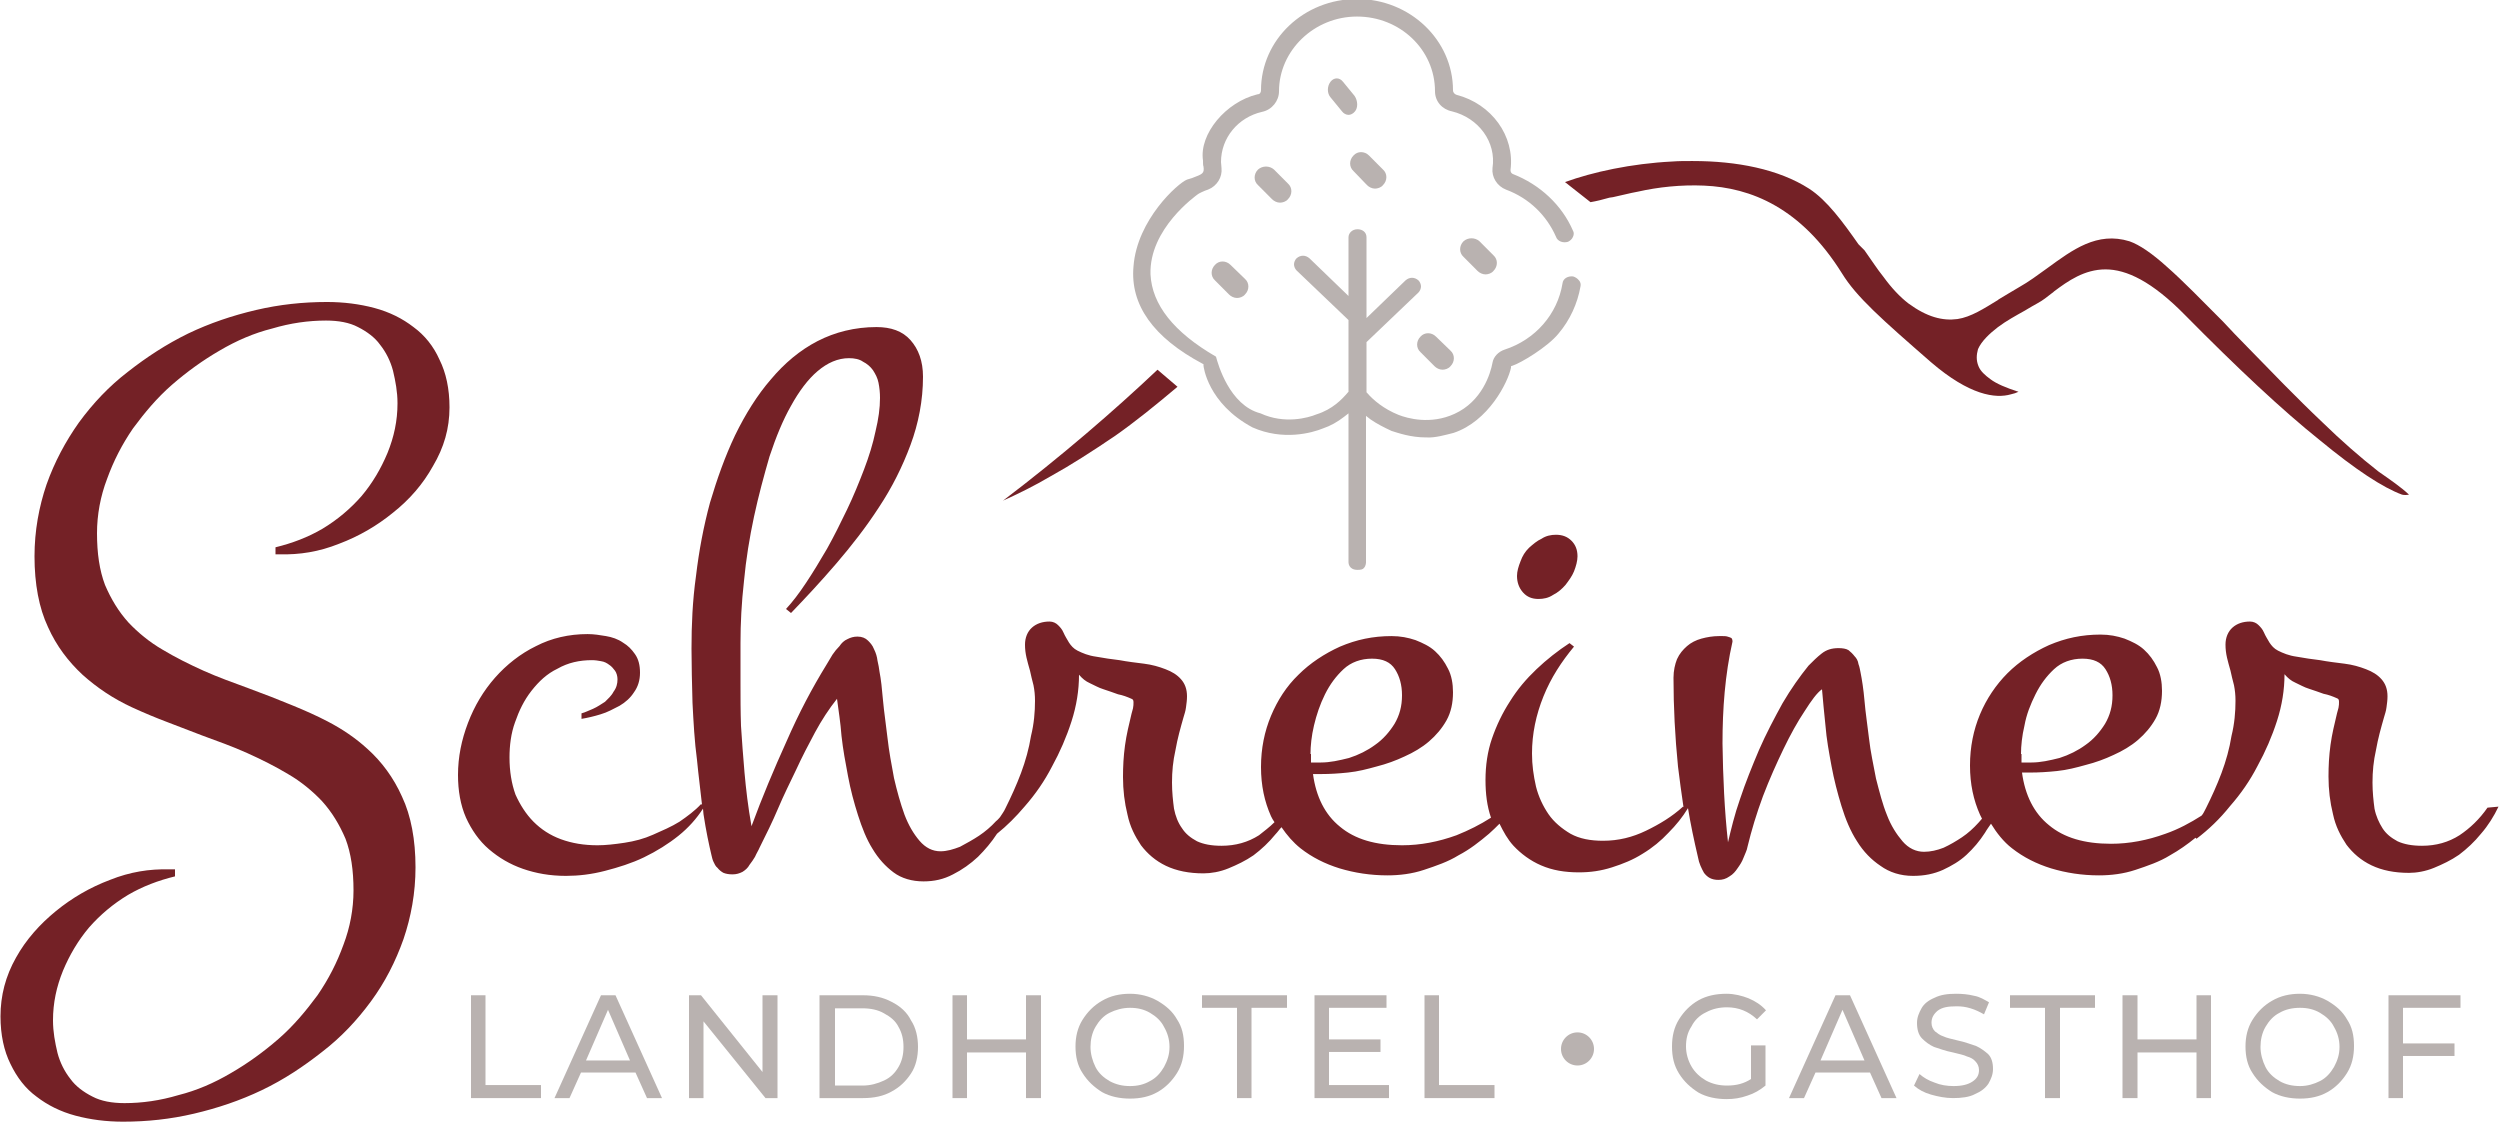
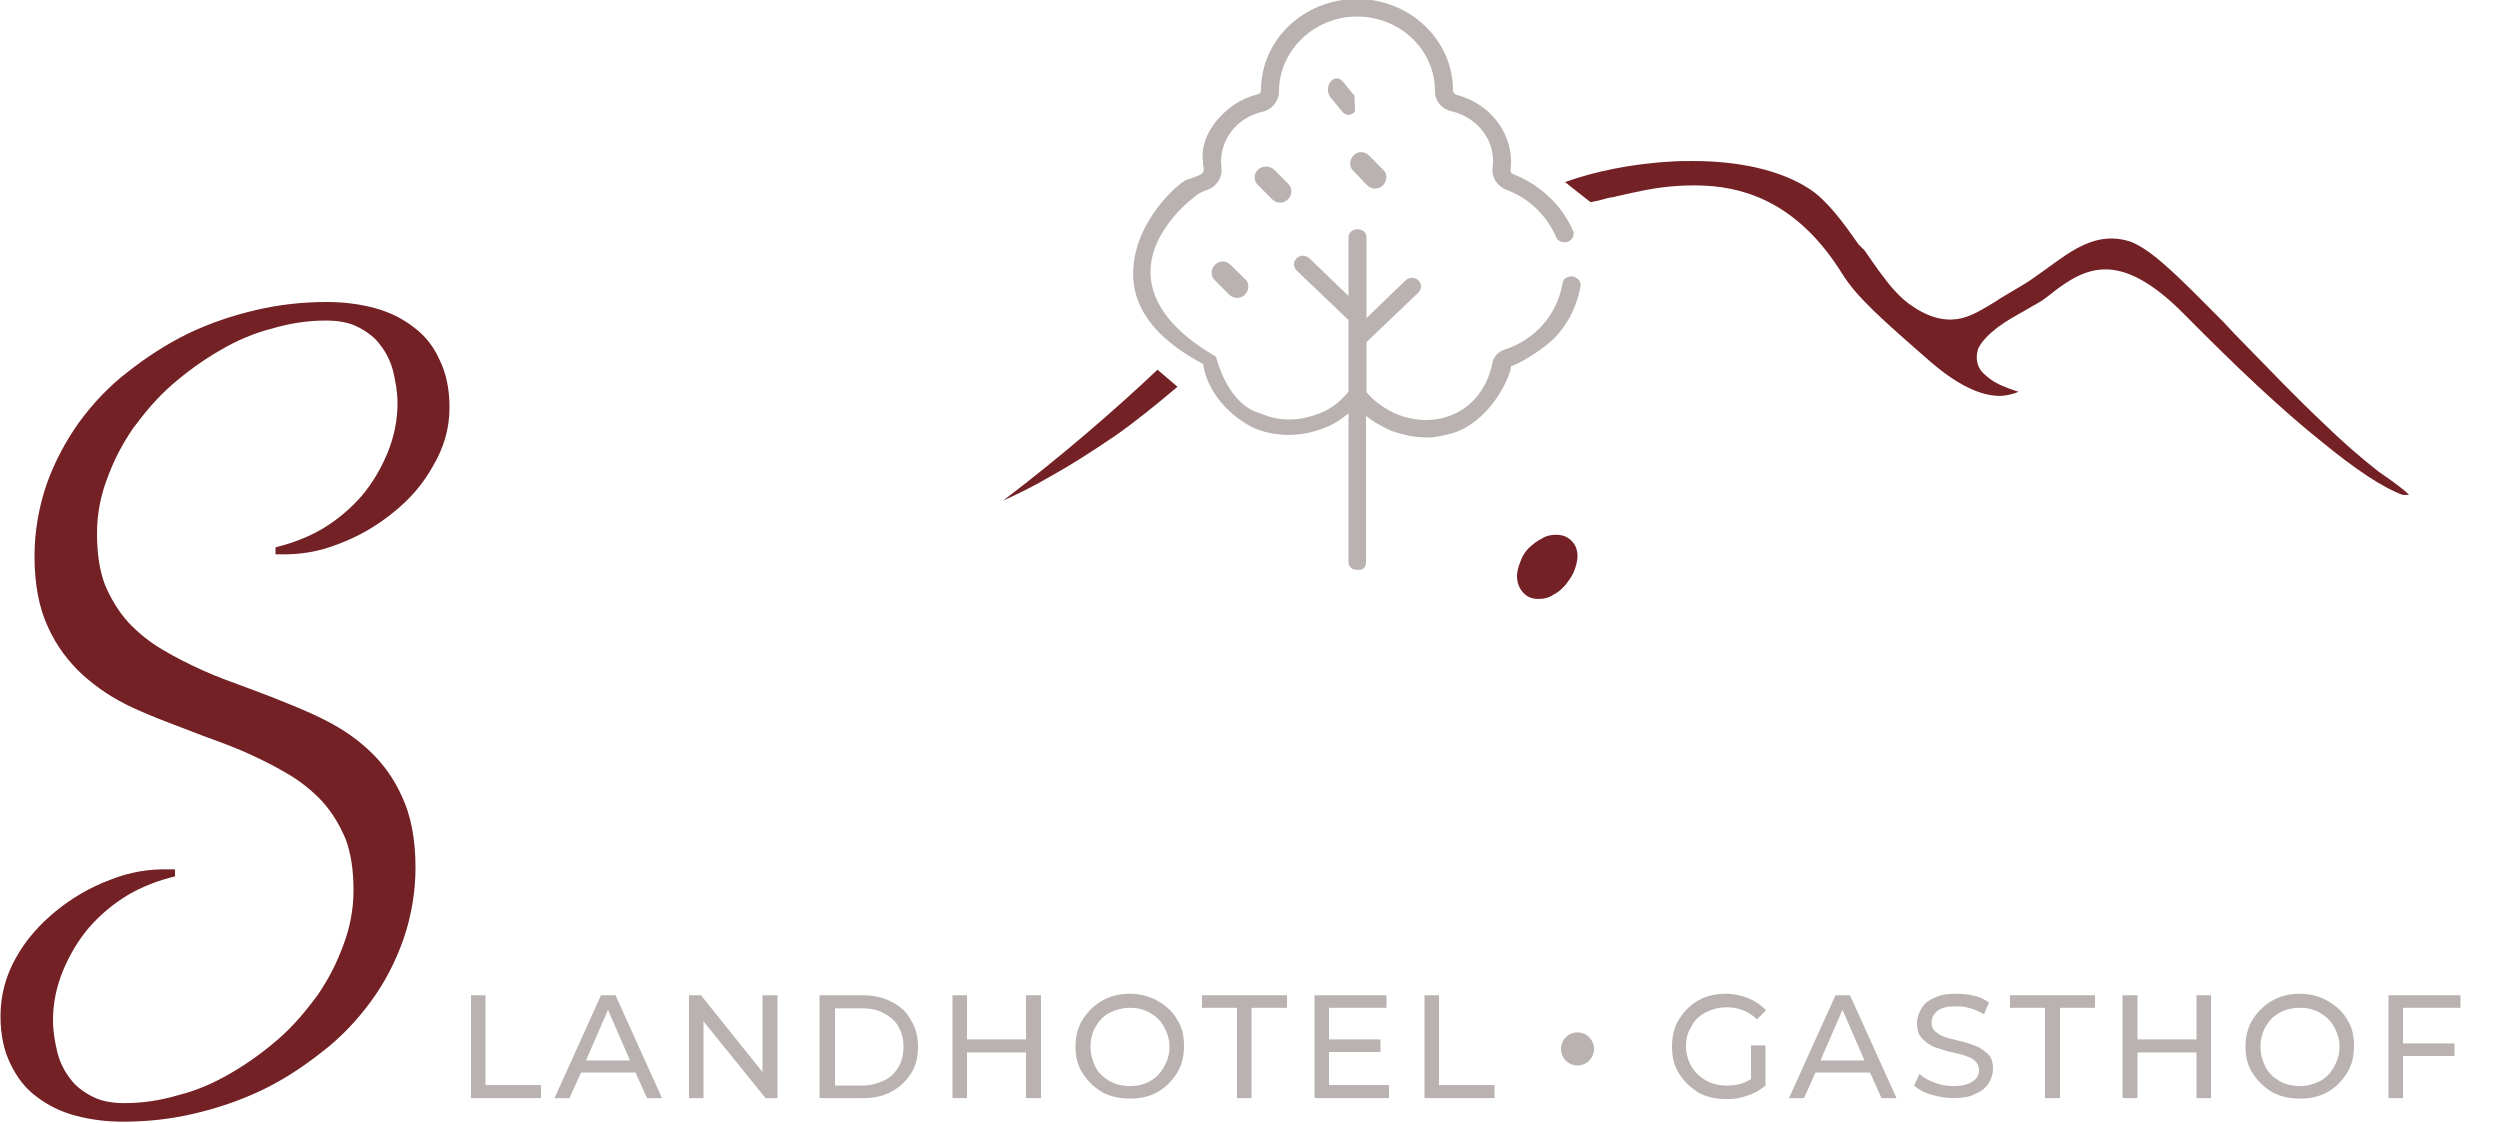
<svg xmlns="http://www.w3.org/2000/svg" width="216" height="97" viewBox="0 0 216 97" fill="none">
  <g clip-path="url(#clip0_3_130)">
    <path d="M135.994 49.367C136.166 48.933 136.296 48.457 136.296 48.067C136.296 47.503 136.123 47.07 135.778 46.723C135.432 46.376 135 46.203 134.438 46.203C134.006 46.203 133.574 46.29 133.186 46.55C132.797 46.723 132.451 47.026 132.106 47.33C131.76 47.676 131.544 48.023 131.371 48.5C131.198 48.933 131.069 49.367 131.069 49.757C131.069 50.32 131.242 50.797 131.587 51.187C131.933 51.577 132.365 51.751 132.926 51.751C133.358 51.751 133.79 51.664 134.179 51.404C134.611 51.187 134.957 50.884 135.259 50.537C135.518 50.19 135.821 49.8 135.994 49.367Z" fill="#742126" />
-     <path d="M214.92 69.781C214.229 70.778 213.408 71.558 212.501 72.165C211.55 72.772 210.47 73.075 209.261 73.075C208.397 73.075 207.706 72.945 207.144 72.685C206.582 72.382 206.15 72.035 205.848 71.558C205.546 71.081 205.286 70.518 205.157 69.868C205.07 69.218 204.984 68.438 204.984 67.614C204.984 66.66 205.07 65.75 205.286 64.797C205.459 63.8 205.718 62.89 205.978 61.98C206.064 61.676 206.15 61.459 206.194 61.113C206.237 60.766 206.28 60.506 206.28 60.159C206.28 59.552 206.107 59.075 205.762 58.685C205.416 58.295 204.984 58.035 204.422 57.819C203.861 57.602 203.256 57.428 202.565 57.342C201.874 57.255 201.139 57.169 200.448 57.038C199.757 56.952 199.109 56.865 198.418 56.735C197.77 56.648 197.251 56.432 196.819 56.215C196.474 56.042 196.258 55.782 196.085 55.522C195.912 55.218 195.739 54.958 195.61 54.655C195.48 54.351 195.307 54.178 195.134 54.005C194.962 53.831 194.702 53.701 194.4 53.701C193.795 53.701 193.277 53.874 192.888 54.221C192.499 54.568 192.283 55.088 192.283 55.695C192.283 56.085 192.326 56.432 192.413 56.822C192.499 57.169 192.586 57.515 192.715 57.949C192.802 58.339 192.888 58.729 193.018 59.206C193.104 59.639 193.147 60.072 193.147 60.549C193.147 61.503 193.061 62.543 192.802 63.583C192.629 64.667 192.326 65.75 191.938 66.79C191.549 67.831 191.074 68.871 190.598 69.824C190.469 70.041 190.382 70.301 190.21 70.475C189.259 71.081 188.222 71.645 187.099 72.035C185.544 72.598 183.989 72.902 182.39 72.902C180.101 72.902 178.33 72.382 177.034 71.298C175.738 70.258 174.96 68.698 174.701 66.747H175.478C176.126 66.747 176.904 66.704 177.725 66.617C178.589 66.53 179.41 66.314 180.187 66.097C181.051 65.88 181.872 65.577 182.606 65.23C183.384 64.883 184.118 64.45 184.723 63.93C185.328 63.41 185.846 62.803 186.235 62.109C186.624 61.416 186.797 60.593 186.797 59.682C186.797 58.946 186.667 58.209 186.365 57.645C186.062 57.038 185.717 56.562 185.242 56.128C184.766 55.695 184.205 55.435 183.557 55.175C182.909 54.958 182.261 54.828 181.483 54.828C179.885 54.828 178.459 55.131 177.034 55.738C175.694 56.345 174.442 57.169 173.448 58.165C172.454 59.162 171.634 60.376 171.072 61.719C170.51 63.063 170.208 64.537 170.208 66.14C170.208 67.744 170.51 69.131 171.072 70.388C171.115 70.475 171.158 70.561 171.245 70.735C171.158 70.821 171.072 70.951 170.942 71.081C170.51 71.558 170.035 71.992 169.517 72.338C168.998 72.685 168.48 72.988 167.918 73.248C167.357 73.465 166.795 73.595 166.234 73.595C165.542 73.595 164.894 73.292 164.376 72.685C163.858 72.078 163.382 71.341 163.037 70.431C162.648 69.478 162.389 68.438 162.086 67.267C161.87 66.097 161.611 64.97 161.482 63.8C161.352 62.673 161.179 61.589 161.093 60.549C161.006 59.552 160.877 58.729 160.747 58.079C160.704 57.862 160.661 57.602 160.574 57.385C160.531 57.082 160.402 56.865 160.229 56.692C160.099 56.518 159.883 56.302 159.71 56.172C159.494 56.042 159.192 55.998 158.846 55.998C158.285 55.998 157.81 56.128 157.378 56.475C156.989 56.778 156.643 57.125 156.254 57.515C155.52 58.425 154.742 59.509 154.008 60.766C153.317 62.023 152.582 63.41 151.978 64.797C151.373 66.227 150.811 67.614 150.336 69.044C149.861 70.388 149.558 71.688 149.299 72.772C148.997 70.041 148.867 67.18 148.824 64.233C148.824 61.243 149.04 58.295 149.688 55.435C149.688 55.348 149.688 55.261 149.602 55.131C149.515 55.088 149.429 55.045 149.256 55.001C149.126 54.958 148.954 54.958 148.824 54.958C148.694 54.958 148.608 54.958 148.522 54.958C148.003 54.958 147.485 55.045 147.01 55.175C146.534 55.305 146.102 55.522 145.757 55.825C145.411 56.128 145.109 56.475 144.893 56.952C144.72 57.385 144.59 57.949 144.59 58.555C144.59 61.113 144.72 63.627 144.979 66.227C145.109 67.354 145.282 68.524 145.454 69.738L145.411 69.694C144.461 70.561 143.381 71.211 142.214 71.775C141.048 72.338 139.838 72.642 138.499 72.642C137.419 72.642 136.469 72.468 135.691 72.035C134.957 71.601 134.266 71.038 133.79 70.344C133.315 69.651 132.926 68.828 132.71 67.961C132.494 67.007 132.365 66.097 132.365 65.1C132.365 63.41 132.71 61.763 133.358 60.159C134.006 58.555 134.914 57.169 135.994 55.868L135.605 55.565C134.611 56.215 133.618 56.995 132.754 57.819C131.846 58.685 131.112 59.552 130.464 60.593C129.816 61.589 129.298 62.673 128.909 63.8C128.52 64.927 128.347 66.14 128.347 67.397C128.347 68.567 128.477 69.651 128.822 70.648C127.872 71.255 126.922 71.731 125.842 72.165C124.286 72.728 122.731 73.032 121.133 73.032C118.843 73.032 117.072 72.512 115.776 71.428C114.48 70.388 113.702 68.828 113.443 66.877H114.221C114.869 66.877 115.646 66.834 116.467 66.747C117.331 66.66 118.152 66.444 118.93 66.227C119.794 66.01 120.614 65.707 121.349 65.36C122.126 65.013 122.861 64.58 123.466 64.06C124.07 63.54 124.589 62.933 124.978 62.239C125.366 61.546 125.539 60.722 125.539 59.812C125.539 59.075 125.41 58.339 125.107 57.775C124.805 57.169 124.459 56.692 123.984 56.258C123.509 55.825 122.947 55.565 122.299 55.305C121.651 55.088 121.003 54.958 120.226 54.958C118.627 54.958 117.202 55.261 115.776 55.868C114.437 56.475 113.184 57.298 112.19 58.295C111.154 59.292 110.376 60.506 109.814 61.849C109.253 63.193 108.95 64.667 108.95 66.27C108.95 67.874 109.253 69.261 109.814 70.518C109.901 70.691 109.987 70.865 110.117 71.038C109.685 71.471 109.21 71.818 108.778 72.165C107.827 72.772 106.747 73.075 105.538 73.075C104.674 73.075 103.982 72.945 103.421 72.685C102.859 72.382 102.427 72.035 102.125 71.558C101.779 71.081 101.563 70.518 101.434 69.868C101.347 69.218 101.261 68.438 101.261 67.614C101.261 66.66 101.347 65.75 101.563 64.797C101.736 63.8 101.995 62.89 102.254 61.98C102.341 61.676 102.427 61.459 102.47 61.113C102.514 60.766 102.557 60.506 102.557 60.159C102.557 59.552 102.384 59.075 102.038 58.685C101.693 58.295 101.261 58.035 100.699 57.819C100.138 57.602 99.533 57.428 98.842 57.342C98.15 57.255 97.416 57.169 96.725 57.038C96.034 56.952 95.386 56.865 94.695 56.735C94.046 56.648 93.528 56.432 93.096 56.215C92.751 56.042 92.534 55.782 92.362 55.522C92.189 55.218 92.016 54.958 91.886 54.655C91.757 54.351 91.584 54.178 91.411 54.005C91.239 53.831 90.979 53.701 90.677 53.701C90.072 53.701 89.554 53.874 89.165 54.221C88.776 54.568 88.56 55.088 88.56 55.695C88.56 56.085 88.603 56.432 88.69 56.822C88.776 57.169 88.862 57.515 88.992 57.949C89.079 58.339 89.165 58.729 89.294 59.206C89.381 59.639 89.424 60.072 89.424 60.549C89.424 61.503 89.338 62.543 89.079 63.583C88.906 64.667 88.603 65.75 88.215 66.79C87.826 67.831 87.35 68.871 86.875 69.824C86.746 70.128 86.53 70.388 86.4 70.605C86.314 70.691 86.227 70.821 86.055 70.951C85.623 71.428 85.104 71.862 84.586 72.208C84.067 72.555 83.506 72.858 82.944 73.162C82.382 73.379 81.821 73.552 81.259 73.552C80.568 73.552 79.963 73.248 79.445 72.642C78.927 72.035 78.495 71.298 78.149 70.388C77.803 69.434 77.501 68.351 77.242 67.224C77.026 66.054 76.81 64.927 76.68 63.757C76.55 62.586 76.378 61.503 76.291 60.506C76.205 59.509 76.118 58.685 75.989 58.035C75.946 57.732 75.903 57.428 75.816 57.082C75.773 56.735 75.686 56.432 75.514 56.085C75.384 55.738 75.168 55.522 74.995 55.348C74.779 55.131 74.477 55.001 74.088 55.001C73.743 55.001 73.483 55.088 73.224 55.218C72.922 55.348 72.706 55.565 72.533 55.825C72.317 56.042 72.101 56.302 71.928 56.562C71.755 56.865 71.582 57.125 71.41 57.428C70.157 59.466 69.034 61.589 67.954 64.06C66.874 66.444 65.837 68.914 64.93 71.385C64.627 69.694 64.454 68.177 64.325 66.747C64.195 65.317 64.109 63.973 64.022 62.716C63.979 61.459 63.979 60.246 63.979 59.032C63.979 57.862 63.979 56.735 63.979 55.565C63.979 53.874 64.066 52.097 64.282 50.19C64.454 48.327 64.757 46.463 65.146 44.642C65.534 42.822 66.01 41.089 66.485 39.441C67.046 37.751 67.651 36.278 68.343 35.064C69.034 33.807 69.811 32.767 70.632 32.073C71.496 31.337 72.403 30.946 73.354 30.946C73.829 30.946 74.261 31.033 74.563 31.25C74.909 31.423 75.211 31.683 75.427 31.987C75.643 32.333 75.816 32.637 75.903 33.07C75.989 33.504 76.032 33.937 76.032 34.37C76.032 35.281 75.903 36.191 75.643 37.274C75.427 38.315 75.082 39.441 74.65 40.568C74.218 41.695 73.743 42.865 73.181 44.036C72.619 45.206 72.058 46.333 71.453 47.416C70.848 48.457 70.243 49.453 69.638 50.364C69.034 51.274 68.472 52.011 67.91 52.617L68.343 52.964C69.595 51.664 70.891 50.277 72.231 48.717C73.57 47.156 74.823 45.553 75.946 43.819C77.069 42.129 77.976 40.308 78.667 38.445C79.359 36.581 79.747 34.587 79.747 32.55C79.747 31.206 79.359 30.166 78.667 29.386C77.976 28.606 76.983 28.259 75.73 28.259C73.872 28.259 72.144 28.693 70.632 29.473C69.12 30.253 67.781 31.38 66.615 32.767C65.448 34.11 64.411 35.757 63.504 37.621C62.64 39.441 61.949 41.392 61.344 43.429C60.782 45.509 60.394 47.59 60.135 49.757C59.832 51.924 59.746 54.005 59.746 56.042C59.746 57.472 59.789 59.032 59.832 60.722C59.919 62.413 60.005 64.06 60.221 65.663C60.35 67.007 60.523 68.307 60.653 69.521L60.566 69.478C60.048 70.041 59.4 70.518 58.709 70.995C58.018 71.428 57.197 71.775 56.419 72.121C55.642 72.468 54.821 72.685 53.957 72.815C53.093 72.945 52.315 73.032 51.624 73.032C50.458 73.032 49.421 72.858 48.471 72.512C47.52 72.165 46.742 71.645 46.094 70.995C45.447 70.344 44.928 69.521 44.539 68.654C44.194 67.701 44.021 66.617 44.021 65.447C44.021 64.407 44.151 63.366 44.496 62.413C44.842 61.416 45.274 60.506 45.922 59.682C46.57 58.859 47.261 58.209 48.168 57.775C49.075 57.255 50.069 57.038 51.149 57.038C51.451 57.038 51.667 57.082 51.926 57.125C52.229 57.169 52.445 57.298 52.618 57.428C52.834 57.559 53.007 57.775 53.136 57.949C53.266 58.122 53.352 58.425 53.352 58.685C53.352 59.075 53.266 59.422 53.007 59.769C52.834 60.116 52.531 60.376 52.272 60.636C51.926 60.853 51.624 61.069 51.235 61.243C50.89 61.373 50.587 61.546 50.242 61.633V62.109C50.76 62.023 51.322 61.893 51.883 61.719C52.488 61.546 53.007 61.243 53.525 60.983C54.043 60.679 54.475 60.289 54.778 59.812C55.123 59.336 55.296 58.772 55.296 58.122C55.296 57.472 55.166 56.952 54.864 56.518C54.562 56.085 54.259 55.782 53.827 55.522C53.395 55.218 52.877 55.045 52.358 54.958C51.84 54.871 51.322 54.785 50.76 54.785C49.162 54.785 47.65 55.131 46.31 55.825C44.971 56.475 43.762 57.428 42.768 58.555C41.775 59.682 40.997 60.983 40.435 62.456C39.874 63.93 39.571 65.403 39.571 66.964C39.571 68.307 39.787 69.564 40.263 70.648C40.738 71.688 41.386 72.642 42.25 73.379C43.114 74.115 44.064 74.679 45.187 75.069C46.31 75.459 47.52 75.676 48.903 75.676C49.983 75.676 51.106 75.546 52.272 75.242C53.438 74.939 54.562 74.592 55.642 74.072C56.722 73.552 57.758 72.902 58.623 72.208C59.486 71.515 60.178 70.735 60.739 69.868C60.739 69.998 60.782 70.215 60.782 70.344C60.998 71.775 61.258 72.988 61.474 73.899C61.517 74.072 61.56 74.289 61.647 74.462C61.733 74.635 61.819 74.852 61.992 74.982C62.122 75.156 62.338 75.329 62.511 75.416C62.727 75.502 62.986 75.546 63.288 75.546C63.634 75.546 63.893 75.459 64.152 75.329C64.368 75.199 64.627 74.982 64.757 74.722C64.93 74.505 65.103 74.245 65.232 74.029C65.362 73.725 65.534 73.465 65.621 73.248C66.183 72.121 66.744 70.995 67.219 69.868C67.695 68.741 68.256 67.614 68.775 66.53C69.293 65.403 69.855 64.32 70.416 63.28C70.978 62.239 71.626 61.243 72.317 60.376C72.447 61.373 72.619 62.413 72.706 63.583C72.835 64.753 73.051 65.924 73.267 67.05C73.483 68.221 73.786 69.348 74.131 70.431C74.477 71.515 74.866 72.512 75.384 73.335C75.903 74.202 76.507 74.852 77.198 75.372C77.89 75.892 78.797 76.152 79.79 76.152C80.698 76.152 81.519 75.979 82.339 75.546C83.117 75.156 83.851 74.635 84.499 74.029C85.104 73.422 85.666 72.772 86.141 72.035C87.005 71.341 87.782 70.561 88.517 69.694C89.467 68.611 90.245 67.484 90.893 66.227C91.584 64.97 92.146 63.67 92.578 62.326C93.01 60.983 93.226 59.639 93.226 58.295C93.528 58.642 93.787 58.859 94.176 59.032C94.565 59.206 94.91 59.422 95.343 59.552C95.775 59.682 96.207 59.856 96.595 59.986C97.027 60.072 97.373 60.202 97.762 60.376C97.891 60.419 97.934 60.506 97.934 60.679C97.934 60.853 97.934 60.983 97.891 61.199C97.848 61.373 97.805 61.546 97.762 61.676C97.546 62.586 97.33 63.453 97.2 64.407C97.07 65.36 97.027 66.227 97.027 67.137C97.027 68.264 97.157 69.348 97.416 70.388C97.632 71.428 98.064 72.252 98.582 73.032C99.144 73.769 99.835 74.375 100.742 74.809C101.65 75.242 102.73 75.459 103.982 75.459C104.63 75.459 105.408 75.329 106.142 75.025C106.877 74.722 107.611 74.375 108.302 73.899C108.994 73.379 109.642 72.772 110.203 72.078C110.376 71.905 110.549 71.645 110.722 71.471C111.197 72.165 111.715 72.772 112.363 73.292C113.357 74.072 114.48 74.635 115.733 75.025C117.029 75.416 118.411 75.632 119.88 75.632C120.917 75.632 121.997 75.502 123.034 75.156C124.07 74.809 125.107 74.462 126.014 73.899C127.008 73.379 127.829 72.728 128.65 72.035C128.995 71.731 129.254 71.471 129.557 71.168C129.902 71.862 130.248 72.512 130.766 73.075C131.414 73.769 132.235 74.375 133.142 74.765C134.136 75.199 135.216 75.372 136.426 75.372C137.419 75.372 138.326 75.242 139.277 74.939C140.227 74.635 141.091 74.289 141.912 73.769C142.776 73.248 143.51 72.642 144.158 71.948C144.806 71.298 145.368 70.605 145.843 69.824C146.059 71.168 146.362 72.598 146.707 74.072C146.794 74.592 147.01 75.025 147.226 75.416C147.528 75.806 147.874 76.022 148.478 76.022C148.824 76.022 149.126 75.936 149.429 75.719C149.731 75.546 149.947 75.285 150.12 75.025C150.336 74.722 150.509 74.462 150.638 74.115C150.768 73.769 150.941 73.465 150.984 73.162C151.33 71.731 151.762 70.301 152.323 68.784C152.885 67.311 153.49 65.967 154.094 64.71C154.699 63.453 155.304 62.37 155.909 61.459C156.514 60.506 156.989 59.856 157.421 59.552C157.507 60.506 157.594 61.546 157.723 62.716C157.81 63.843 158.026 65.013 158.242 66.184C158.458 67.354 158.76 68.524 159.106 69.651C159.451 70.778 159.883 71.818 160.445 72.685C161.006 73.595 161.698 74.289 162.475 74.809C163.253 75.372 164.203 75.676 165.283 75.676C166.277 75.676 167.098 75.502 167.875 75.156C168.61 74.809 169.301 74.419 169.906 73.855C170.51 73.292 171.029 72.685 171.504 71.948C171.677 71.645 171.85 71.428 172.022 71.168C172.498 71.948 173.102 72.728 173.837 73.292C174.83 74.072 175.954 74.635 177.206 75.025C178.502 75.416 179.885 75.632 181.354 75.632C182.39 75.632 183.47 75.502 184.507 75.156C185.544 74.809 186.581 74.462 187.488 73.899C188.266 73.465 189 72.945 189.691 72.382L189.778 72.468C190.814 71.688 191.808 70.735 192.672 69.651C193.622 68.567 194.4 67.441 195.048 66.184C195.739 64.927 196.301 63.627 196.733 62.283C197.165 60.939 197.381 59.596 197.381 58.252C197.683 58.599 197.942 58.816 198.331 58.989C198.72 59.162 199.066 59.379 199.498 59.509C199.93 59.639 200.362 59.812 200.75 59.942C201.182 60.029 201.528 60.159 201.917 60.332C202.046 60.376 202.09 60.462 202.09 60.636C202.09 60.809 202.09 60.939 202.046 61.156C202.003 61.329 201.96 61.503 201.917 61.633C201.701 62.543 201.485 63.41 201.355 64.363C201.226 65.317 201.182 66.184 201.182 67.094C201.182 68.221 201.312 69.304 201.571 70.344C201.787 71.385 202.219 72.208 202.738 72.988C203.299 73.725 203.99 74.332 204.898 74.765C205.805 75.199 206.885 75.416 208.138 75.416C208.786 75.416 209.563 75.285 210.298 74.982C211.032 74.679 211.766 74.332 212.458 73.855C213.149 73.335 213.797 72.728 214.358 72.035C214.963 71.341 215.482 70.518 215.87 69.694L214.92 69.781ZM113.227 65.143C113.227 64.45 113.314 63.583 113.53 62.673C113.746 61.763 114.048 60.853 114.48 59.986C114.912 59.119 115.43 58.425 116.078 57.819C116.726 57.212 117.59 56.908 118.541 56.908C119.491 56.908 120.139 57.212 120.528 57.819C120.917 58.425 121.133 59.162 121.133 60.072C121.133 61.026 120.917 61.806 120.485 62.543C120.053 63.236 119.491 63.886 118.8 64.363C118.152 64.84 117.374 65.23 116.554 65.49C115.69 65.707 114.912 65.88 114.134 65.88H113.27V65.143H113.227ZM174.614 65.143C174.614 64.45 174.701 63.583 174.917 62.673C175.09 61.719 175.435 60.853 175.867 59.986C176.299 59.119 176.818 58.425 177.466 57.819C178.114 57.212 178.978 56.908 179.928 56.908C180.878 56.908 181.526 57.212 181.915 57.819C182.304 58.425 182.52 59.162 182.52 60.072C182.52 61.026 182.304 61.806 181.872 62.543C181.44 63.236 180.878 63.886 180.187 64.363C179.539 64.84 178.762 65.23 177.941 65.49C177.077 65.707 176.299 65.88 175.522 65.88H174.658V65.143H174.614Z" fill="#742126" />
    <path d="M35.727 28.259C34.776 27.522 33.653 26.959 32.357 26.612C31.061 26.265 29.679 26.092 28.253 26.092C26.18 26.092 24.149 26.309 22.119 26.785C20.088 27.262 18.144 27.912 16.244 28.823C14.386 29.733 12.658 30.86 11.059 32.117C9.418 33.373 8.035 34.847 6.826 36.494C5.659 38.141 4.709 39.918 4.018 41.869C3.37 43.776 2.981 45.856 2.981 48.067C2.981 50.45 3.37 52.531 4.147 54.178C4.882 55.825 5.919 57.168 7.128 58.295C8.381 59.422 9.807 60.376 11.405 61.113C12.442 61.589 13.479 62.023 14.515 62.413C15.509 62.803 16.416 63.15 17.453 63.54C18.749 64.016 20.088 64.493 21.341 65.057C22.594 65.62 23.803 66.227 24.884 66.877C26.007 67.527 27 68.351 27.821 69.218C28.685 70.171 29.333 71.255 29.852 72.468C30.327 73.725 30.543 75.199 30.543 76.933C30.543 78.536 30.24 80.14 29.679 81.614C29.117 83.174 28.383 84.604 27.432 85.991C26.439 87.335 25.359 88.635 24.063 89.762C22.767 90.889 21.384 91.886 19.959 92.709C18.49 93.576 16.978 94.226 15.423 94.616C13.824 95.093 12.269 95.31 10.757 95.31C9.677 95.31 8.727 95.136 7.992 94.746C7.215 94.356 6.523 93.836 6.091 93.229C5.573 92.579 5.184 91.799 4.968 90.975C4.752 90.065 4.579 89.155 4.579 88.158C4.579 86.641 4.882 85.254 5.443 83.867C6.005 82.524 6.739 81.267 7.69 80.14C8.64 79.056 9.763 78.103 11.059 77.323C12.312 76.586 13.695 76.066 15.12 75.719V75.112H14.602C12.917 75.069 11.232 75.329 9.504 76.022C7.776 76.672 6.221 77.583 4.839 78.71C3.456 79.836 2.247 81.18 1.383 82.74C0.475 84.344 0.043 86.034 0.043 87.811C0.043 89.415 0.346 90.802 0.907 91.929C1.469 93.099 2.203 94.053 3.154 94.746C4.104 95.483 5.227 96.046 6.523 96.393C7.819 96.74 9.202 96.913 10.627 96.913C12.701 96.913 14.732 96.697 16.762 96.22C18.792 95.743 20.736 95.093 22.637 94.183C24.538 93.273 26.223 92.146 27.821 90.889C29.463 89.632 30.845 88.158 32.055 86.511C33.264 84.864 34.172 83.087 34.863 81.137C35.511 79.23 35.9 77.149 35.9 74.939C35.9 72.555 35.511 70.475 34.733 68.828C33.999 67.18 32.962 65.794 31.752 64.71C30.715 63.757 29.549 62.976 28.296 62.326C27.389 61.849 26.309 61.373 25.359 60.983C24.106 60.462 22.767 59.942 21.471 59.466C20.175 58.989 18.835 58.512 17.583 57.949C16.33 57.385 15.12 56.778 14.04 56.128C12.917 55.478 11.924 54.655 11.103 53.788C10.239 52.834 9.591 51.751 9.072 50.537C8.597 49.28 8.381 47.806 8.381 46.073C8.381 44.469 8.683 42.865 9.245 41.392C9.807 39.831 10.541 38.401 11.492 37.014C12.485 35.671 13.565 34.37 14.861 33.243C16.157 32.117 17.54 31.12 18.965 30.296C20.434 29.429 21.946 28.779 23.501 28.389C25.099 27.912 26.655 27.696 28.167 27.696C29.247 27.696 30.197 27.869 30.931 28.259C31.709 28.649 32.4 29.169 32.832 29.776C33.351 30.426 33.739 31.206 33.956 32.03C34.172 32.94 34.344 33.85 34.344 34.847C34.344 36.364 34.042 37.751 33.48 39.138C32.919 40.482 32.184 41.739 31.234 42.865C30.284 43.949 29.16 44.903 27.864 45.683C26.611 46.42 25.229 46.94 23.803 47.286V47.893H24.192C25.877 47.937 27.562 47.676 29.29 46.983C31.018 46.333 32.573 45.423 33.956 44.296C35.381 43.169 36.547 41.825 37.411 40.265C38.362 38.661 38.837 37.014 38.837 35.194C38.837 33.59 38.535 32.203 37.973 31.076C37.455 29.906 36.677 28.953 35.727 28.259Z" fill="#742126" />
    <path d="M114.826 90.889H119.275V89.805H114.826V87.075H119.794V85.991H113.573V94.876H120.01V93.749H114.826V90.889Z" fill="#B9B2B0" />
    <path d="M100.008 86.468C99.317 86.078 98.496 85.861 97.632 85.861C96.768 85.861 95.947 86.034 95.213 86.468C94.522 86.858 93.96 87.421 93.528 88.115C93.096 88.808 92.923 89.588 92.923 90.412C92.923 91.279 93.096 92.059 93.528 92.709C93.96 93.403 94.522 93.923 95.213 94.356C95.904 94.746 96.768 94.92 97.632 94.92C98.539 94.92 99.317 94.746 100.008 94.356C100.699 93.966 101.261 93.403 101.693 92.709C102.125 92.016 102.298 91.236 102.298 90.369C102.298 89.459 102.125 88.722 101.693 88.072C101.304 87.378 100.743 86.901 100.008 86.468ZM100.57 92.189C100.267 92.709 99.879 93.142 99.36 93.403C98.842 93.706 98.28 93.836 97.632 93.836C96.984 93.836 96.422 93.706 95.861 93.403C95.343 93.099 94.91 92.709 94.651 92.189C94.392 91.669 94.219 91.062 94.219 90.455C94.219 89.849 94.349 89.242 94.651 88.722C94.954 88.201 95.343 87.768 95.861 87.508C96.379 87.248 96.984 87.075 97.632 87.075C98.28 87.075 98.842 87.205 99.36 87.508C99.879 87.811 100.311 88.201 100.57 88.722C100.872 89.242 101.045 89.805 101.045 90.455C101.045 91.106 100.872 91.626 100.57 92.189Z" fill="#B9B2B0" />
    <path d="M124.33 85.991H123.077V94.876H129.125V93.749H124.33V85.991Z" fill="#B9B2B0" />
    <path d="M103.853 87.075H106.877V94.876H108.13V87.075H111.197V85.991H103.853V87.075Z" fill="#B9B2B0" />
    <path d="M41.947 85.991H40.694V94.876H46.742V93.749H41.947V85.991Z" fill="#B9B2B0" />
    <path d="M88.646 89.805H83.549V85.991H82.296V94.876H83.549V90.932H88.646V94.876H89.942V85.991H88.646V89.805Z" fill="#B9B2B0" />
    <path d="M51.926 85.991L47.909 94.876H49.205L50.198 92.666H54.907L55.901 94.876H57.197L53.179 85.991H51.926ZM50.63 91.626L52.531 87.248L54.432 91.626H50.63Z" fill="#B9B2B0" />
    <path d="M65.88 92.623L60.566 85.991H59.53V94.876H60.782V88.245L66.139 94.876H67.176V85.991H65.88V92.623Z" fill="#B9B2B0" />
    <path d="M77.026 86.555C76.291 86.165 75.47 85.991 74.563 85.991H70.805V94.876H74.563C75.514 94.876 76.334 94.703 77.026 94.313C77.76 93.923 78.278 93.403 78.71 92.752C79.142 92.102 79.315 91.279 79.315 90.455C79.315 89.632 79.142 88.808 78.71 88.158C78.365 87.465 77.803 86.945 77.026 86.555ZM77.63 92.189C77.328 92.709 76.939 93.099 76.378 93.359C75.816 93.619 75.211 93.793 74.52 93.793H72.144V87.118H74.52C75.211 87.118 75.859 87.248 76.378 87.551C76.939 87.855 77.371 88.201 77.63 88.722C77.933 89.242 78.062 89.805 78.062 90.455C78.062 91.106 77.933 91.669 77.63 92.189Z" fill="#B9B2B0" />
    <path d="M212.587 87.075V85.991H206.366V94.876H207.619V91.236H212.069V90.152H207.619V87.075H212.587Z" fill="#B9B2B0" />
    <path d="M173.664 87.075H176.688V94.876H177.984V87.075H181.008V85.991H173.664V87.075Z" fill="#B9B2B0" />
    <path d="M189.778 89.805H184.68V85.991H183.384V94.876H184.68V90.932H189.778V94.876H191.03V85.991H189.778V89.805Z" fill="#B9B2B0" />
    <path d="M201.096 86.468C200.405 86.078 199.584 85.861 198.72 85.861C197.856 85.861 197.035 86.034 196.301 86.468C195.61 86.858 195.048 87.421 194.616 88.115C194.184 88.808 194.011 89.588 194.011 90.412C194.011 91.279 194.184 92.059 194.616 92.709C195.048 93.403 195.61 93.923 196.301 94.356C196.992 94.746 197.856 94.92 198.72 94.92C199.627 94.92 200.405 94.746 201.096 94.356C201.787 93.966 202.349 93.403 202.781 92.709C203.213 92.016 203.386 91.236 203.386 90.369C203.386 89.459 203.213 88.722 202.781 88.072C202.392 87.378 201.83 86.901 201.096 86.468ZM201.658 92.189C201.355 92.709 200.966 93.142 200.448 93.403C199.93 93.663 199.368 93.836 198.72 93.836C198.072 93.836 197.467 93.706 196.949 93.403C196.43 93.099 195.998 92.709 195.739 92.189C195.48 91.669 195.307 91.062 195.307 90.455C195.307 89.849 195.437 89.242 195.739 88.722C196.042 88.201 196.43 87.768 196.949 87.508C197.467 87.205 198.072 87.075 198.72 87.075C199.368 87.075 199.93 87.205 200.448 87.508C200.966 87.811 201.398 88.201 201.658 88.722C201.96 89.242 202.133 89.805 202.133 90.455C202.133 91.106 201.96 91.626 201.658 92.189Z" fill="#B9B2B0" />
    <path d="M158.587 85.991L154.57 94.876H155.866L156.859 92.666H161.568L162.562 94.876H163.858L159.84 85.991H158.587ZM157.291 91.626L159.192 87.248L161.093 91.626H157.291Z" fill="#B9B2B0" />
    <path d="M147.398 87.465C147.96 87.161 148.565 87.031 149.213 87.031C150.206 87.031 151.07 87.378 151.805 88.072L152.582 87.291C152.15 86.815 151.675 86.511 151.07 86.251C150.509 86.034 149.861 85.861 149.17 85.861C148.262 85.861 147.442 86.034 146.75 86.424C146.059 86.815 145.498 87.378 145.066 88.072C144.634 88.765 144.461 89.545 144.461 90.412C144.461 91.322 144.634 92.059 145.066 92.752C145.498 93.446 146.059 93.966 146.75 94.4C147.442 94.79 148.306 94.963 149.17 94.963C149.818 94.963 150.379 94.876 150.984 94.659C151.546 94.486 152.064 94.183 152.539 93.793V90.325H151.286V93.229C150.682 93.619 150.034 93.793 149.213 93.793C148.565 93.793 147.96 93.663 147.398 93.359C146.88 93.056 146.448 92.666 146.146 92.146C145.843 91.626 145.67 91.019 145.67 90.412C145.67 89.762 145.8 89.198 146.146 88.678C146.405 88.158 146.837 87.725 147.398 87.465Z" fill="#B9B2B0" />
    <path d="M170.726 90.369C170.294 90.239 169.776 90.022 169.128 89.892C168.61 89.762 168.178 89.675 167.918 89.545C167.616 89.459 167.357 89.242 167.184 89.112C167.011 88.938 166.882 88.678 166.882 88.375C166.882 87.942 167.054 87.638 167.4 87.335C167.789 87.031 168.307 86.945 169.042 86.945C169.474 86.945 169.819 86.988 170.251 87.118C170.683 87.248 171.029 87.421 171.418 87.638L171.85 86.598C171.461 86.381 171.072 86.121 170.554 86.034C170.035 85.904 169.517 85.861 168.998 85.861C168.264 85.861 167.659 85.948 167.141 86.208C166.622 86.424 166.234 86.728 166.018 87.118C165.802 87.508 165.629 87.898 165.629 88.375C165.629 88.938 165.758 89.415 166.061 89.719C166.363 90.022 166.709 90.282 167.098 90.455C167.53 90.585 168.048 90.802 168.739 90.932C169.258 91.062 169.69 91.149 169.949 91.279C170.251 91.365 170.51 91.496 170.683 91.712C170.856 91.886 170.986 92.146 170.986 92.449C170.986 92.882 170.813 93.186 170.424 93.446C170.035 93.706 169.517 93.836 168.782 93.836C168.221 93.836 167.659 93.749 167.141 93.533C166.622 93.359 166.19 93.099 165.845 92.796L165.37 93.793C165.758 94.139 166.234 94.4 166.838 94.573C167.443 94.746 168.091 94.876 168.739 94.876C169.474 94.876 170.165 94.79 170.64 94.529C171.158 94.313 171.547 94.009 171.806 93.619C172.022 93.229 172.195 92.839 172.195 92.362C172.195 91.799 172.066 91.365 171.763 91.062C171.461 90.802 171.115 90.542 170.726 90.369Z" fill="#B9B2B0" />
    <path d="M136.296 92.059C137.083 92.059 137.722 91.419 137.722 90.629C137.722 89.839 137.083 89.198 136.296 89.198C135.509 89.198 134.87 89.839 134.87 90.629C134.87 91.419 135.509 92.059 136.296 92.059Z" fill="#B9B2B0" />
    <path d="M125.582 37.404C128.606 36.407 130.291 33.027 130.55 31.77V31.64L130.68 31.596C131.371 31.38 133.704 29.993 134.654 28.823C135.648 27.652 136.296 26.222 136.555 24.748C136.598 24.575 136.555 24.358 136.426 24.228C136.296 24.055 136.08 23.925 135.907 23.882C135.475 23.838 135.043 24.055 135 24.488C134.568 27.132 132.667 29.343 129.989 30.21C129.47 30.383 129.038 30.816 128.952 31.337C128.779 32.29 128.045 34.674 125.669 35.757C123.595 36.711 121.608 36.148 120.83 35.844C119.534 35.324 118.627 34.544 118.109 33.937L118.066 33.894V29.559L122.558 25.269C122.688 25.139 122.774 24.922 122.774 24.748C122.774 24.575 122.688 24.358 122.558 24.228C122.213 23.925 121.781 23.925 121.435 24.228L118.066 27.479V20.501C118.066 20.067 117.72 19.807 117.288 19.807C116.813 19.807 116.51 20.154 116.51 20.501V25.572L113.141 22.321C112.795 22.018 112.363 22.018 112.018 22.321C111.888 22.451 111.802 22.668 111.802 22.841C111.802 23.015 111.888 23.232 112.018 23.361L116.51 27.652V33.85L116.467 33.894C115.949 34.501 115.128 35.367 113.746 35.801C113.011 36.104 110.981 36.668 108.907 35.714C106.229 35.021 105.235 31.466 105.062 30.816C101.39 28.693 99.533 26.309 99.403 23.708C99.274 19.764 103.334 16.904 103.507 16.773C103.55 16.73 104.069 16.47 104.371 16.383C105.149 16.08 105.624 15.3 105.538 14.52C105.538 14.346 105.494 14.13 105.494 14C105.494 11.919 106.963 10.142 109.037 9.665C109.901 9.492 110.506 8.712 110.506 7.888C110.506 4.378 113.53 1.43 117.245 1.43C120.96 1.43 123.984 4.291 123.984 7.888C123.984 8.755 124.589 9.449 125.453 9.622C127.742 10.185 129.298 12.266 128.952 14.52C128.866 15.3 129.341 16.08 130.118 16.383C132.106 17.12 133.618 18.594 134.438 20.458C134.568 20.848 135.043 21.021 135.475 20.891C135.648 20.804 135.821 20.674 135.907 20.458C135.994 20.284 135.994 20.067 135.907 19.938C134.957 17.727 133.056 15.95 130.723 15.04C130.594 14.996 130.507 14.866 130.507 14.693C130.896 11.746 128.866 8.972 125.842 8.192C125.712 8.148 125.539 8.018 125.539 7.802C125.539 3.467 121.824 -0.087 117.245 -0.087C112.666 -0.087 108.95 3.424 108.95 7.802C108.95 7.975 108.864 8.148 108.648 8.148C105.926 8.799 103.594 11.572 103.939 13.87C103.939 14.086 103.939 14.303 103.982 14.39C104.069 14.996 103.896 15.04 102.989 15.386L102.557 15.517C101.779 15.82 98.237 18.984 97.934 23.015C97.632 26.352 99.662 29.169 103.896 31.423L103.982 31.466V31.596C103.982 31.64 104.328 34.847 108.216 36.928C110.851 38.098 113.357 37.404 114.307 37.014C114.955 36.798 115.56 36.451 116.122 36.017L116.51 35.714V48.587C116.51 48.673 116.554 49.237 117.288 49.237C117.59 49.237 117.763 49.194 117.85 49.063C118.022 48.89 118.022 48.587 118.022 48.587V35.931L118.411 36.234C118.973 36.624 119.578 36.928 120.226 37.231C120.787 37.404 121.867 37.794 123.206 37.794H123.293C123.984 37.838 124.891 37.578 125.582 37.404Z" fill="#B9B2B0" />
-     <path d="M117.029 8.278L116.035 7.065C115.733 6.675 115.258 6.675 114.955 7.065C114.653 7.455 114.653 8.062 114.955 8.408L115.949 9.622C116.078 9.795 116.294 9.925 116.51 9.925C116.683 9.925 116.899 9.839 117.072 9.622C117.331 9.319 117.331 8.712 117.029 8.278Z" fill="#B9B2B0" />
+     <path d="M117.029 8.278L116.035 7.065C115.733 6.675 115.258 6.675 114.955 7.065C114.653 7.455 114.653 8.062 114.955 8.408L115.949 9.622C116.078 9.795 116.294 9.925 116.51 9.925C116.683 9.925 116.899 9.839 117.072 9.622Z" fill="#B9B2B0" />
    <path d="M118.109 15.993C118.282 16.167 118.541 16.297 118.8 16.297C119.016 16.297 119.318 16.21 119.491 15.993C119.88 15.603 119.88 14.996 119.491 14.65L118.282 13.436C117.893 13.046 117.288 13.046 116.942 13.436C116.554 13.826 116.554 14.433 116.942 14.78L118.109 15.993Z" fill="#B9B2B0" />
    <path d="M108.691 14.65C108.302 15.04 108.302 15.646 108.691 15.993L109.901 17.207C110.074 17.38 110.333 17.51 110.592 17.51C110.808 17.51 111.11 17.424 111.283 17.207C111.672 16.817 111.672 16.21 111.283 15.863L110.074 14.65C109.685 14.303 109.08 14.303 108.691 14.65Z" fill="#B9B2B0" />
    <path d="M106.315 22.885C105.926 22.495 105.322 22.495 104.976 22.885C104.587 23.275 104.587 23.882 104.976 24.228L106.186 25.442C106.358 25.615 106.618 25.745 106.877 25.745C107.093 25.745 107.395 25.659 107.568 25.442C107.957 25.052 107.957 24.445 107.568 24.098L106.315 22.885Z" fill="#B9B2B0" />
    <path d="M205.502 40.742C203.947 39.528 202.262 38.054 200.664 36.494C198.374 34.327 196.128 31.987 194.184 29.993C193.406 29.213 192.672 28.433 192.067 27.782C190.21 25.919 188.611 24.272 187.229 23.058C185.933 21.888 184.853 21.151 183.989 20.848C181.181 19.981 179.064 21.584 176.861 23.188C176.083 23.752 175.262 24.358 174.485 24.792C173.837 25.182 173.232 25.529 172.67 25.875L172.627 25.919C171.418 26.655 170.294 27.392 169.128 27.566C167.832 27.739 166.493 27.392 164.894 26.222C164.16 25.659 163.426 24.878 162.734 23.925C162.173 23.232 161.654 22.408 161.093 21.628L160.574 21.108C159.235 19.201 157.853 17.294 156.298 16.297C153.662 14.606 150.034 13.913 146.275 13.913H146.102C145.541 13.913 145.022 13.913 144.461 13.956C140.962 14.13 137.592 14.866 135.216 15.733L137.419 17.467C137.938 17.38 138.456 17.25 139.061 17.077L139.363 17.034C140.011 16.904 140.789 16.687 141.523 16.557C143.251 16.167 145.238 15.95 147.226 16.037C151.286 16.21 155.606 17.944 159.149 23.622C160.402 25.659 162.562 27.566 166.838 31.293C170.165 34.154 172.411 34.457 173.75 34.067C173.966 34.024 174.226 33.937 174.398 33.85C173.318 33.504 172.498 33.157 171.979 32.767C171.504 32.42 171.115 32.073 170.942 31.64C170.726 31.12 170.77 30.643 170.899 30.166C171.202 29.473 171.893 28.823 172.627 28.259C173.318 27.739 174.182 27.262 174.96 26.829L175.176 26.699C175.738 26.352 176.299 26.092 176.688 25.789C176.904 25.615 177.206 25.399 177.422 25.225L177.466 25.182C178.675 24.272 180.101 23.275 181.915 23.275C183.73 23.275 185.933 24.315 188.784 27.219C193.32 31.813 197.208 35.454 200.405 38.011C203.558 40.612 205.891 42.129 207.533 42.736C207.706 42.779 207.922 42.779 208.138 42.736C207.446 42.085 206.496 41.435 205.502 40.742Z" fill="#742126" />
    <path d="M86.659 43.256C87.912 42.692 89.338 41.999 90.806 41.132C92.534 40.178 94.349 39.008 96.336 37.664C98.064 36.451 99.835 35.02 101.736 33.417L100.008 31.943C96.25 35.497 91.627 39.485 86.659 43.256Z" fill="#742126" />
-     <path d="M126.446 20.848C126.058 21.238 126.058 21.845 126.446 22.191L127.656 23.405C127.829 23.578 128.088 23.708 128.347 23.708C128.563 23.708 128.866 23.622 129.038 23.405C129.427 23.015 129.427 22.408 129.038 22.061L127.829 20.848C127.44 20.501 126.835 20.501 126.446 20.848Z" fill="#B9B2B0" />
-     <path d="M124.07 29.083C123.682 28.693 123.077 28.693 122.731 29.083C122.342 29.473 122.342 30.08 122.731 30.426L123.941 31.64C124.114 31.813 124.373 31.943 124.632 31.943C124.848 31.943 125.15 31.857 125.323 31.64C125.712 31.25 125.712 30.643 125.323 30.296L124.07 29.083Z" fill="#B9B2B0" />
  </g>
  <defs>
    <clipPath id="clip0_3_130">
      <rect width="216" height="97" fill="white" />
    </clipPath>
  </defs>
</svg>